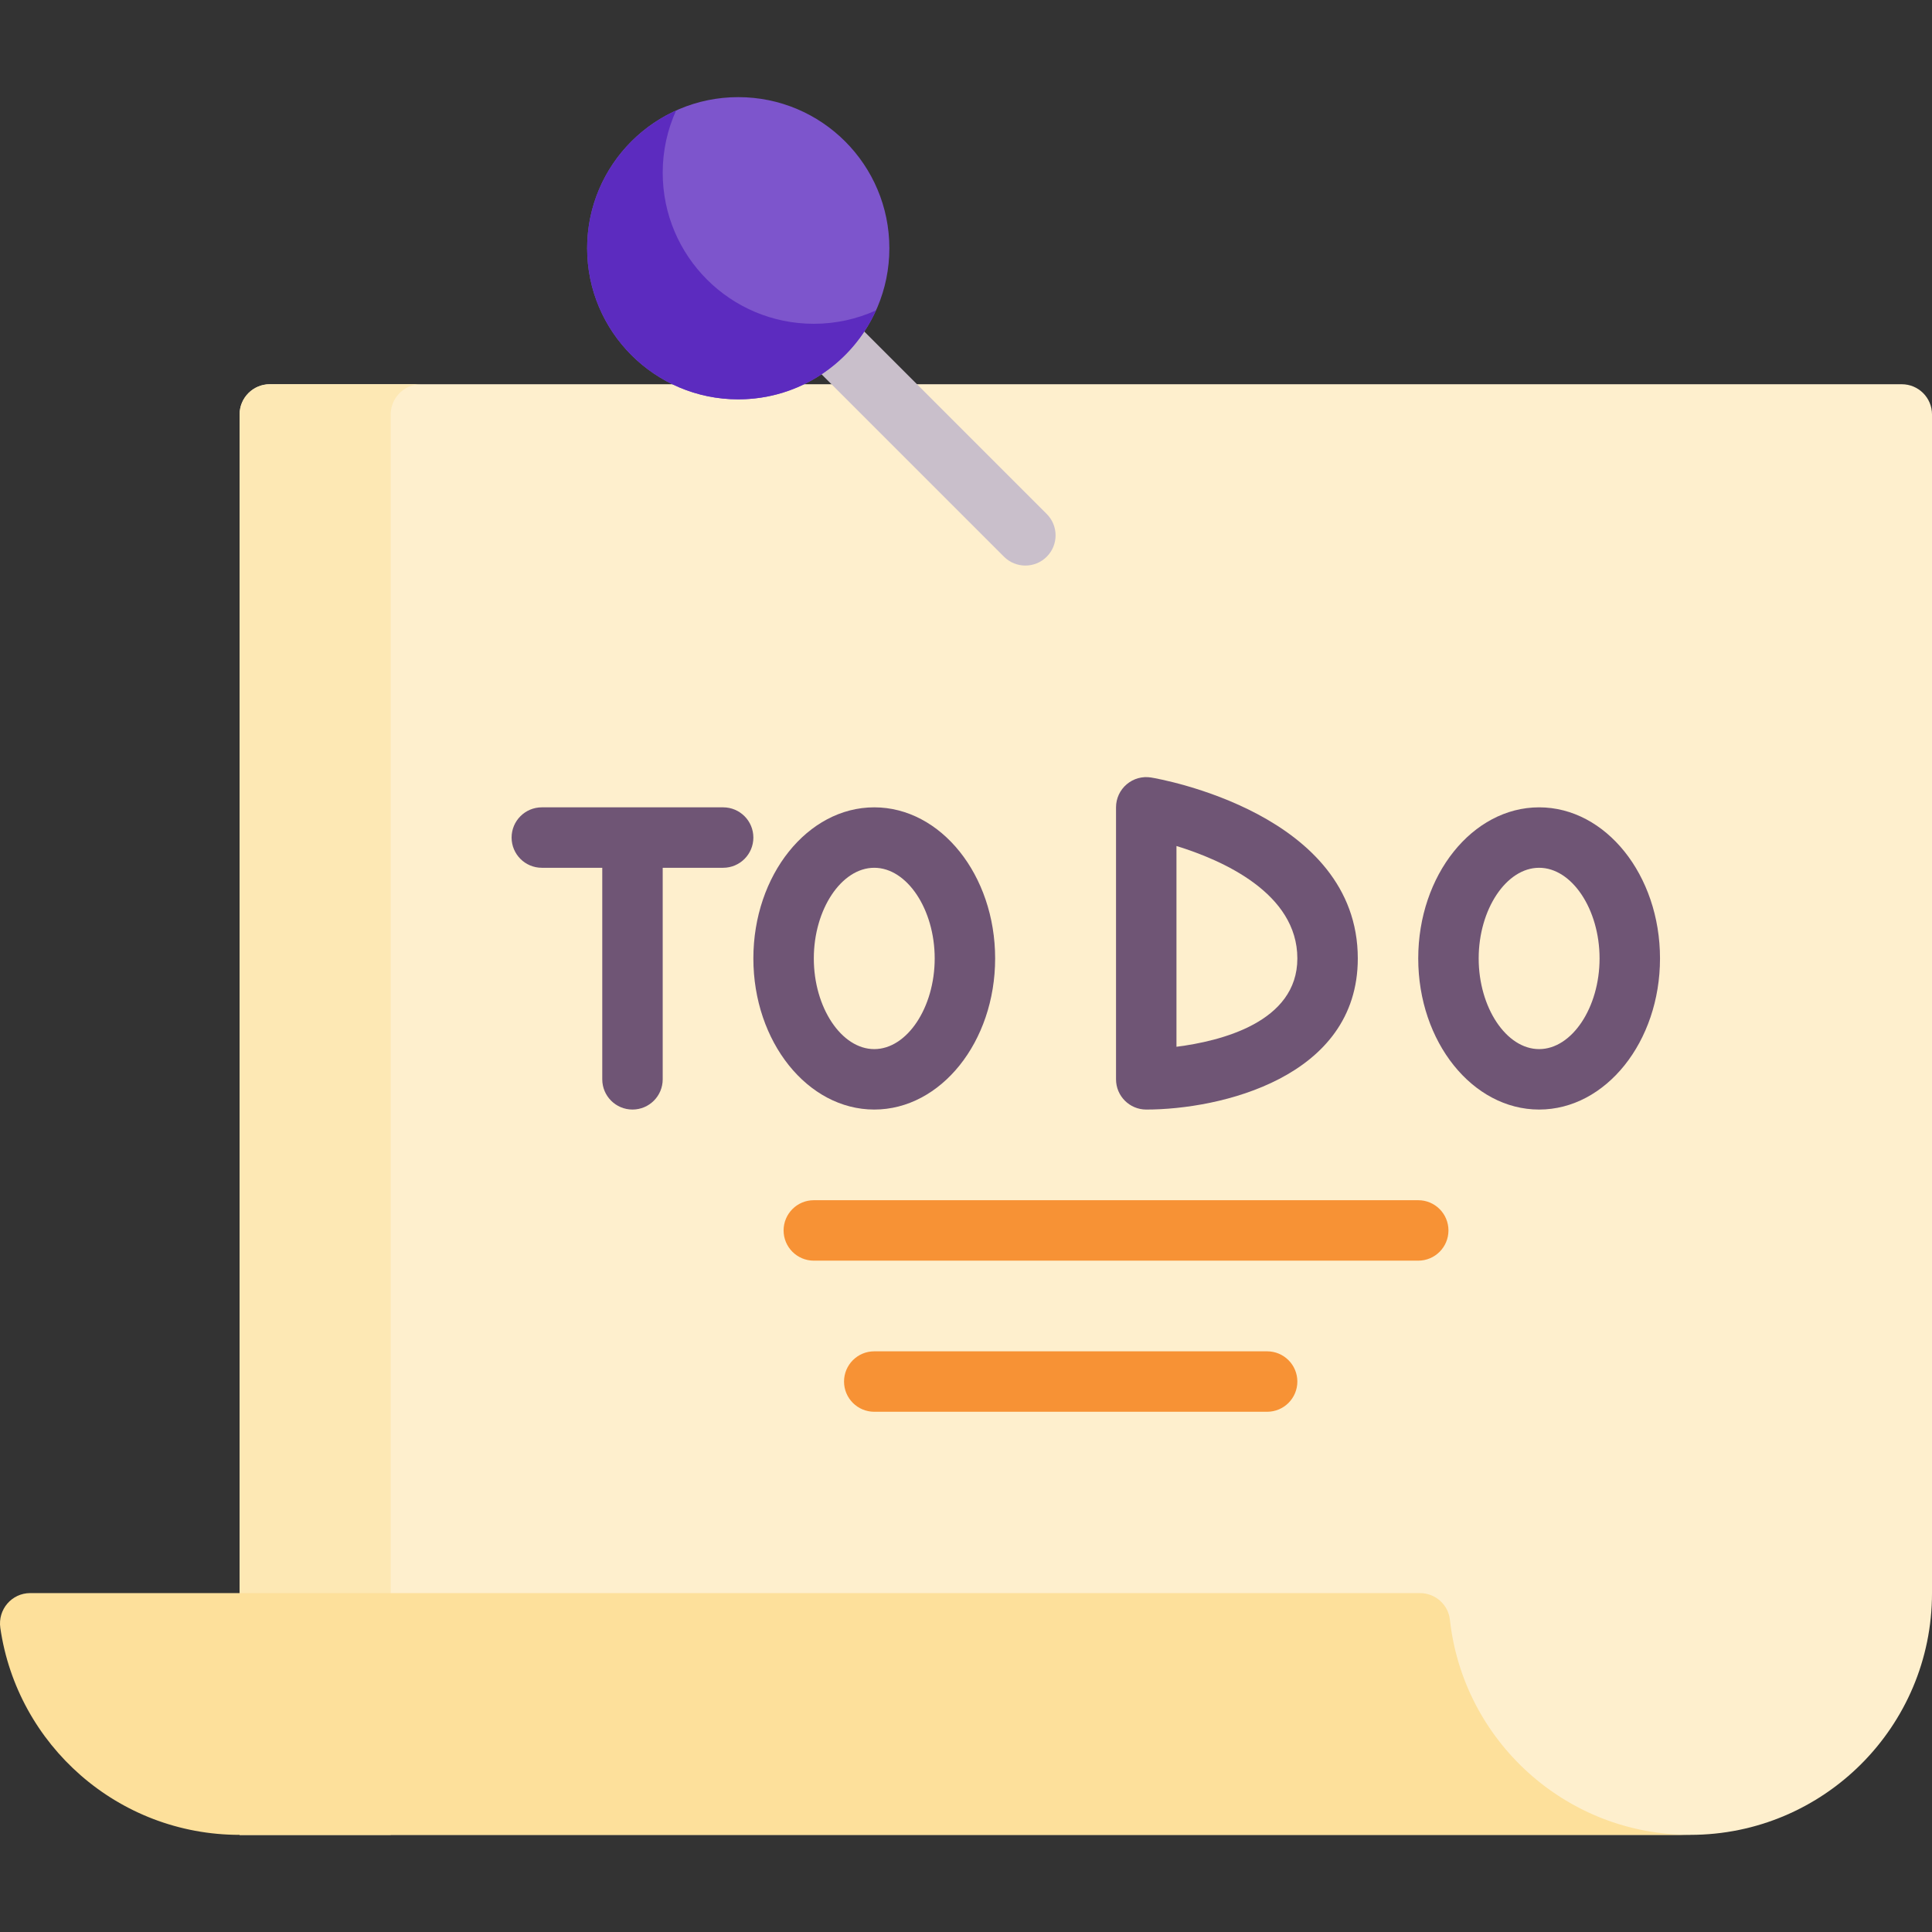
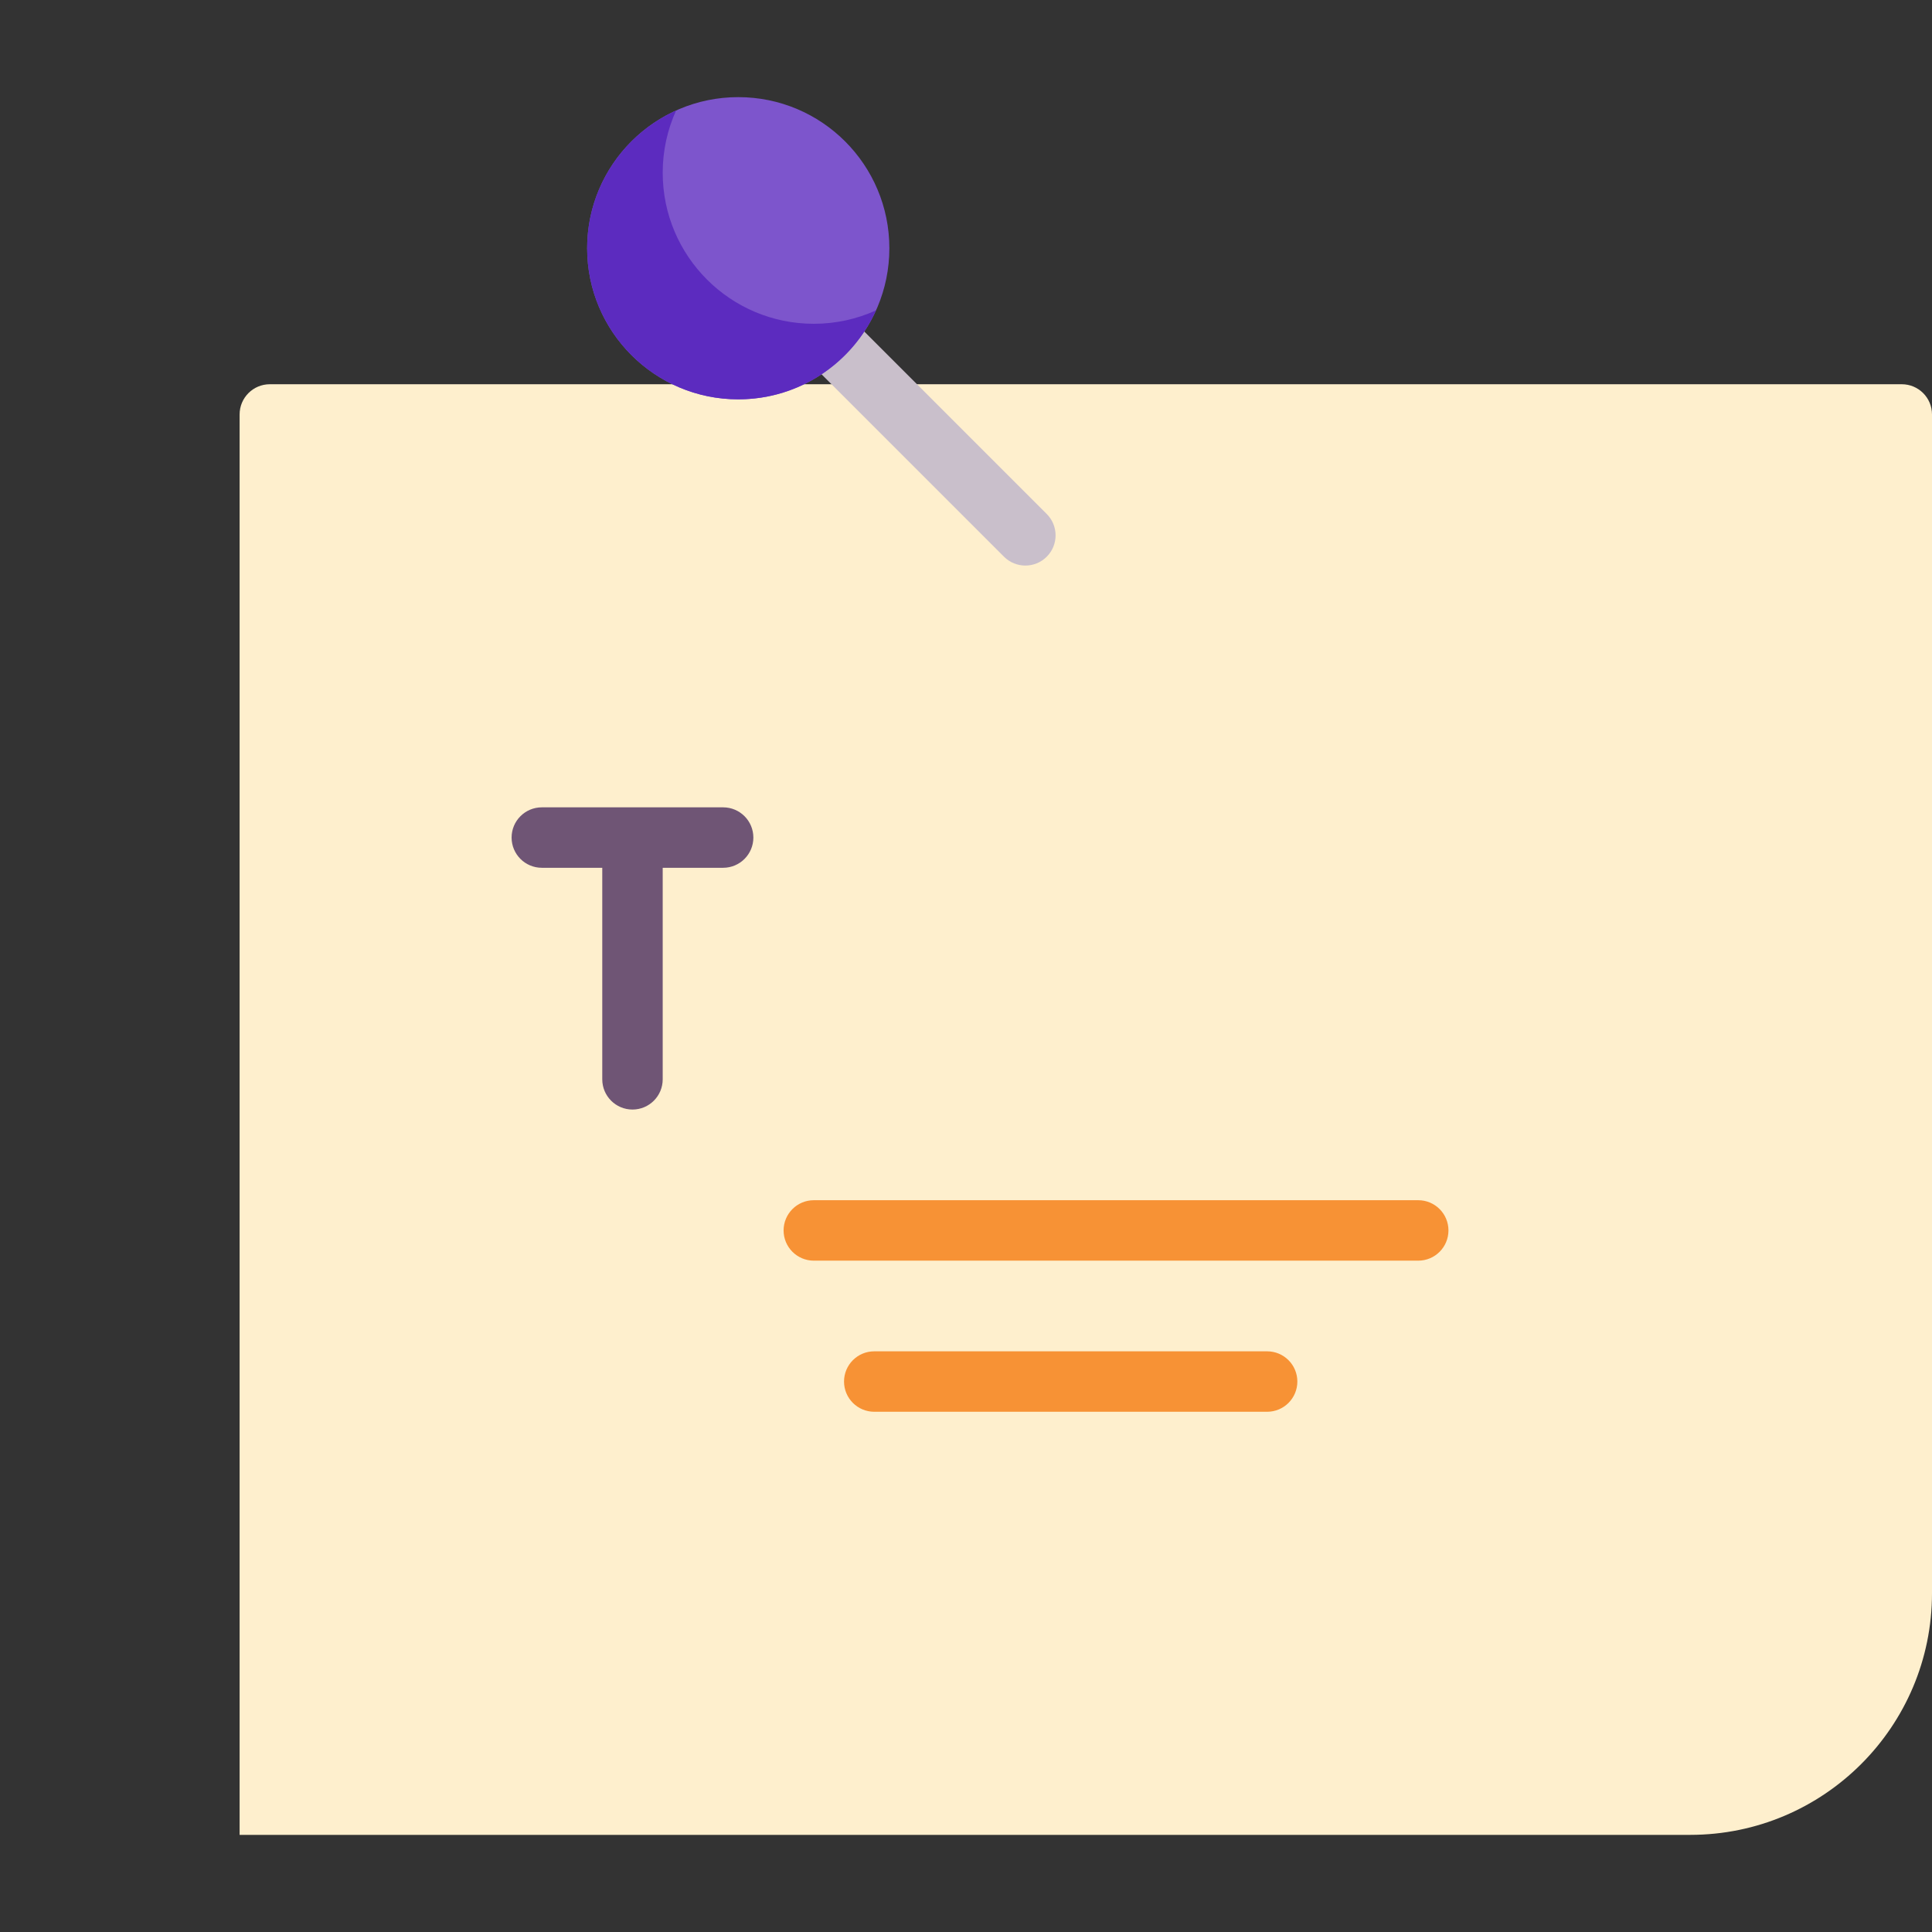
<svg xmlns="http://www.w3.org/2000/svg" id="Capa_1" enable-background="new 0 0 511.427 511.427" height="512" viewBox="0 0 511.427 511.427" width="512">
  <rect x="0" y="0" width="511.427" height="511.427" fill="#333333" stroke="none" />
  <g>
    <g>
      <path d="m63.427 109.713v376h384c35.346 0 64-28.654 64-64v-312c0-4.418-3.582-8-8-8h-432c-4.418 0-8 3.582-8 8z" fill="#feefcd" />
-       <path d="m111.427 101.713h-40c-4.418 0-8 3.582-8 8v376h40v-376c0-4.418 3.582-8 8-8z" fill="#fde8b4" />
-       <path d="m375.874 421.713h-367.875c-4.9 0-8.614 4.361-7.915 9.21 4.465 30.982 31.124 54.79 63.342 54.79h384c-32.96 0-60.101-24.916-63.615-56.94-.441-4.029-3.883-7.06-7.937-7.06z" fill="#fde09b" />
    </g>
    <g>
      <path d="m271.427 149.713c-2.047 0-4.095-.781-5.657-2.343l-76-76c-3.125-3.124-3.125-8.189 0-11.313 3.124-3.124 8.189-3.124 11.313 0l76 76c3.125 3.124 3.125 8.189 0 11.313-1.561 1.562-3.609 2.343-5.656 2.343z" fill="#c9bfcb" />
      <circle cx="195.427" cy="65.713" fill="#7d55cc" r="40" />
      <path d="m215.427 85.713c-22.091 0-40-17.909-40-40 0-5.868 1.274-11.435 3.544-16.456-13.88 6.276-23.544 20.233-23.544 36.456 0 22.091 17.909 40 40 40 16.223 0 30.18-9.664 36.456-23.544-5.021 2.271-10.588 3.544-16.456 3.544z" fill="#5c2bbf" />
    </g>
    <g>
      <g fill="#6f5575">
        <path d="m191.427 213.713h-48c-4.418 0-8 3.582-8 8s3.582 8 8 8h16v56c0 4.418 3.582 8 8 8s8-3.582 8-8v-56h16c4.418 0 8-3.582 8-8s-3.582-8-8-8z" />
-         <path d="m231.427 293.713c-17.645 0-32-17.944-32-40s14.355-40 32-40 32 17.944 32 40-14.355 40-32 40zm0-64c-8.673 0-16 10.991-16 24s7.327 24 16 24 16-10.991 16-24-7.327-24-16-24z" />
      </g>
      <g fill="#6f5575">
-         <path d="m407.427 293.713c-17.645 0-32-17.944-32-40s14.355-40 32-40 32 17.944 32 40-14.355 40-32 40zm0-64c-8.673 0-16 10.991-16 24s7.327 24 16 24 16-10.991 16-24-7.327-24-16-24z" />
-         <path d="m303.427 293.713c-4.418 0-8-3.582-8-8v-72c0-2.352 1.035-4.584 2.829-6.104s4.163-2.176 6.486-1.787c2.232.372 54.685 9.555 54.685 47.891 0 31.641-36.631 40-56 40zm8-69.766v53.148c11.674-1.478 32-6.479 32-23.382 0-17.263-19.81-26.015-32-29.766z" />
-       </g>
+         </g>
      <g fill="#f79235">
        <path d="m375.427 333.713h-160c-4.418 0-8-3.582-8-8s3.582-8 8-8h160c4.418 0 8 3.582 8 8s-3.582 8-8 8z" />
        <path d="m335.427 373.713h-104c-4.418 0-8-3.582-8-8s3.582-8 8-8h104c4.418 0 8 3.582 8 8s-3.582 8-8 8z" />
      </g>
    </g>
  </g>
</svg>